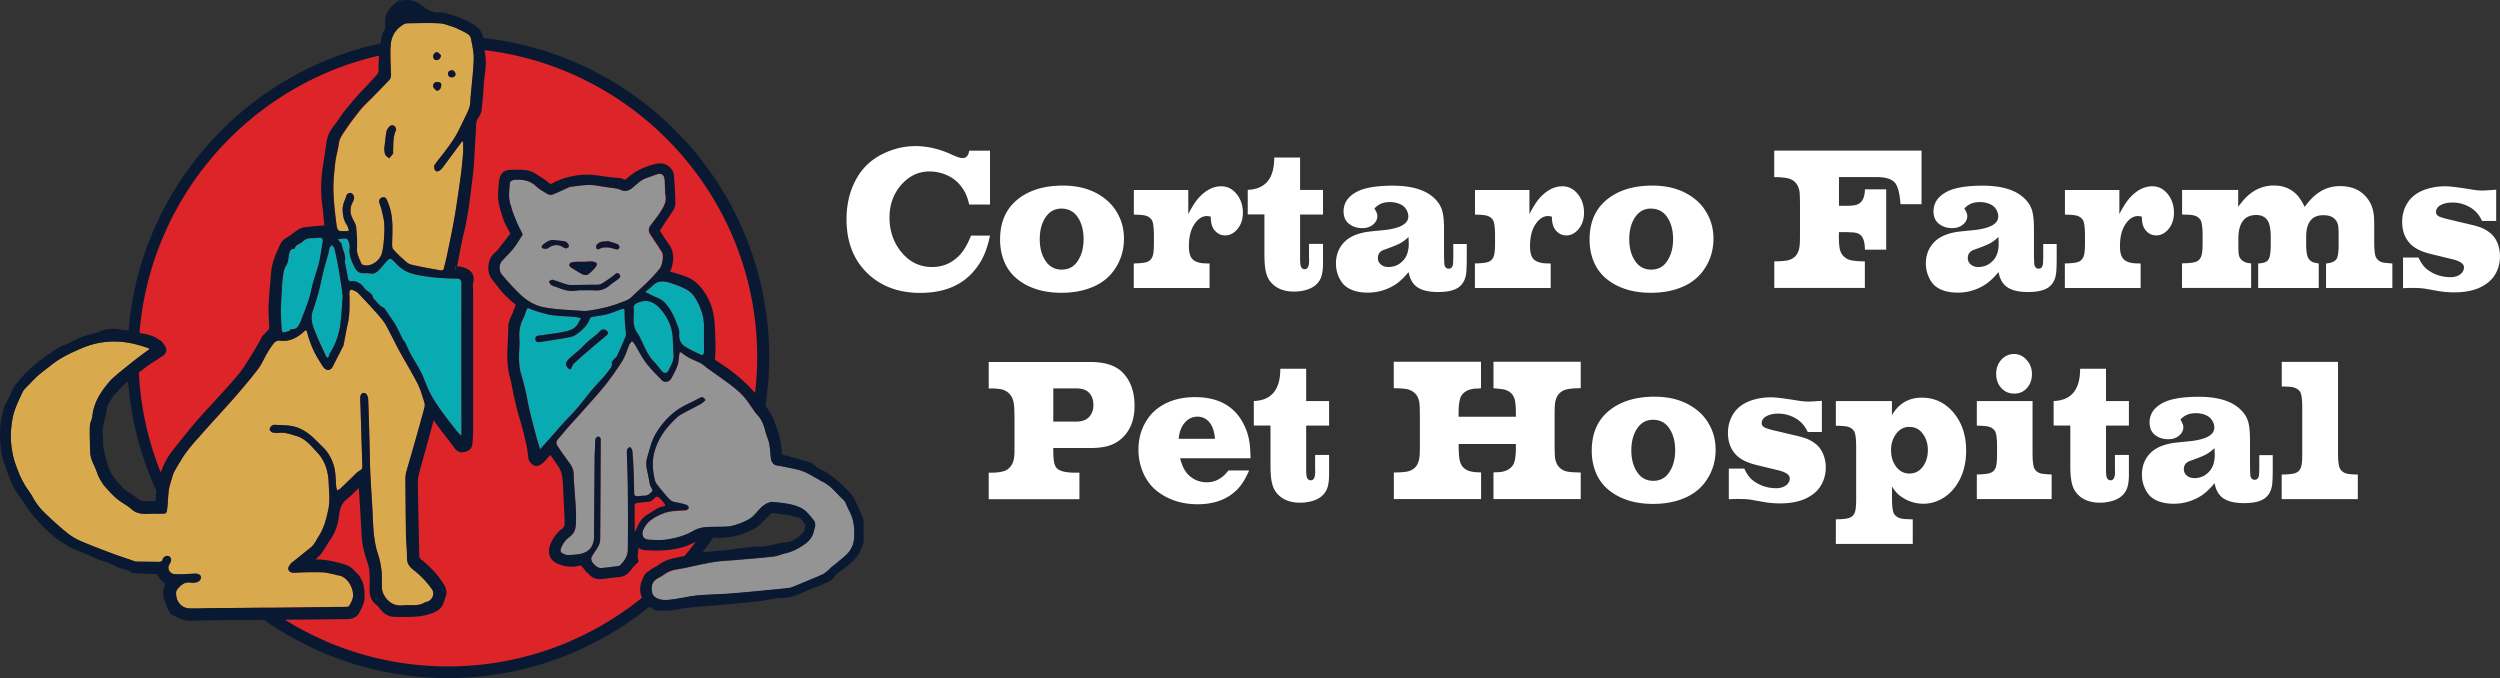
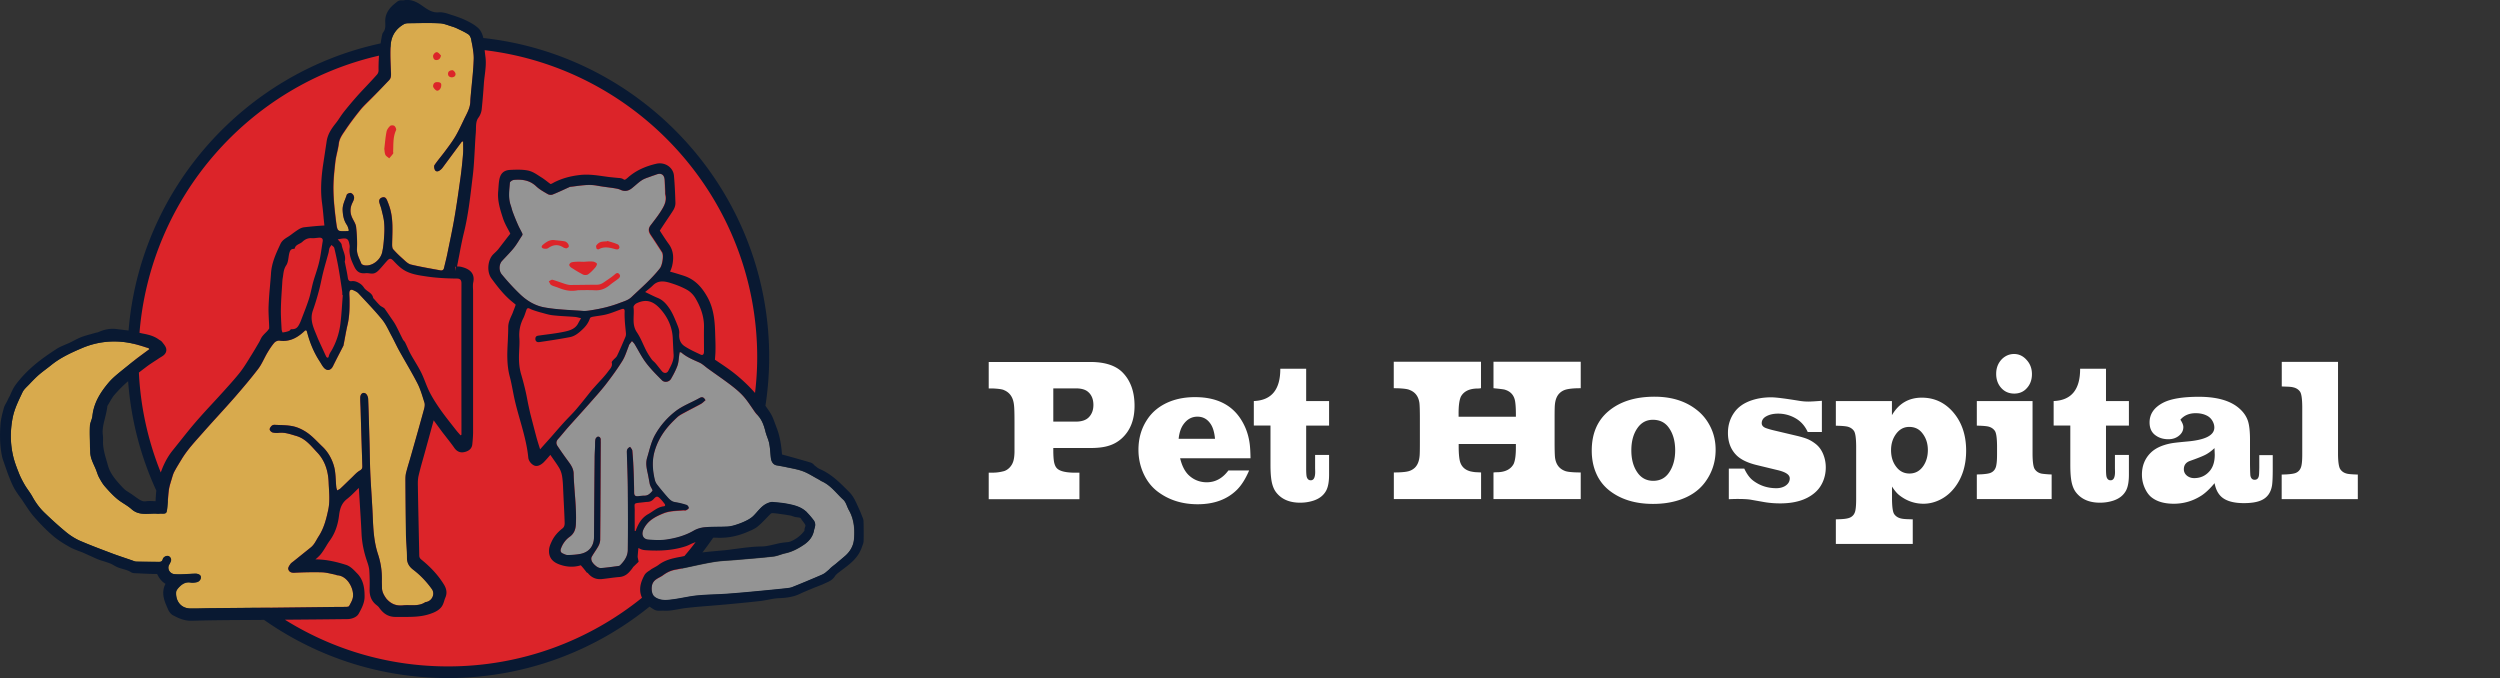
<svg xmlns="http://www.w3.org/2000/svg" id="Layer_1" x="0" y="0" version="1.1" viewBox="0 0 288 78.11" xml:space="preserve">
  <rect x="0" y="0" width="288" height="78.11" fill="#333333" stroke="none" />
  <style>.st0{fill:#fff}.st2{fill:#d8aa4d}.st3{fill:#08abb1}.st4{fill:#949494}.st5{fill:#091932}</style>
  <g>
    <g>
      <g>
-         <path d="M111.86 27.14h2.19c-.21 1.02-.5 1.88-.85 2.58s-.83 1.35-1.42 1.95c-1.4 1.38-3.32 2.07-5.78 2.07-2.38 0-4.33-.69-5.87-2.07-1.74-1.57-2.61-3.7-2.61-6.41 0-1.88.44-3.54 1.31-4.96.78-1.26 1.91-2.2 3.39-2.81 1.06-.44 2.14-.66 3.25-.66 1.35 0 2.73.32 4.15.97.59.27 1.01.41 1.26.41.44 0 .69-.28.77-.85h2.4v6.2h-2.4c-.14-.63-.33-1.13-.55-1.52-.46-.8-1.06-1.39-1.79-1.75a4.92 4.92 0 00-2.23-.54c-1.23 0-2.3.49-3.19 1.47-.94 1.04-1.42 2.32-1.42 3.83 0 1.54.45 2.87 1.36 3.98.94 1.15 2.12 1.73 3.55 1.73 1.28 0 2.36-.48 3.24-1.45.46-.51.88-1.24 1.24-2.17zM122.45 21.38c1.96 0 3.59.51 4.88 1.54.68.53 1.22 1.22 1.61 2.05.36.77.54 1.61.54 2.53 0 1.4-.41 2.65-1.23 3.75-.71.95-1.72 1.64-3.05 2.06-.88.28-1.86.42-2.93.42-2.05 0-3.73-.52-5.04-1.55a5.015 5.015 0 01-1.5-1.95c-.35-.79-.52-1.67-.52-2.65 0-1.95.65-3.47 1.95-4.55 1.32-1.1 3.08-1.65 5.29-1.65zm-.19 2.65c-.73 0-1.32.31-1.76.93-.48.67-.72 1.54-.72 2.59 0 1.05.24 1.91.72 2.58.44.62 1.05.93 1.8.93.78 0 1.38-.31 1.81-.93.48-.69.72-1.55.72-2.58 0-1.05-.24-1.92-.72-2.59-.44-.62-1.06-.93-1.85-.93zM136.89 21.88v2.79c.42-.83.83-1.47 1.22-1.9.8-.87 1.66-1.31 2.57-1.31.76 0 1.38.34 1.88 1.02.41.57.62 1.24.62 2.02 0 .73-.2 1.35-.59 1.84-.41.52-.9.78-1.45.78-.48 0-.88-.19-1.21-.58-.3-.34-.45-.86-.45-1.58-.19-.05-.34-.07-.44-.07-.54 0-1.03.31-1.45.94-.42.63-.63 1.47-.63 2.53 0 .64.11 1.11.33 1.4.23.3.64.49 1.21.56.2.02.48.03.84.03v2.83h-8.73v-2.83l.51-.02c.49-.03.84-.08 1.04-.16.38-.15.61-.46.69-.92.05-.25.08-.66.08-1.23v-.98c-.01-.89-.09-1.46-.25-1.71-.18-.26-.44-.43-.79-.51a5.08 5.08 0 00-.76-.08l-.51-.02v-2.83h6.27zM149.77 18.16v3.72h2.64v2.83h-2.64v4.85c0 .56.02.91.07 1.07.08.25.23.38.46.38.34 0 .51-.32.51-.97l-.01-.43v-1.52h1.61v2.27c0 .8-.11 1.41-.33 1.83-.29.54-.76.92-1.43 1.15-.51.17-1.03.25-1.58.25-1.21 0-2.13-.39-2.75-1.18-.29-.37-.48-.88-.57-1.54-.06-.42-.09-.97-.09-1.66V24.7h-1.92v-2.83c2.04-.08 3.06-1.32 3.05-3.72h2.98zM167.38 28.11h1.59v1.6c0 .93-.03 1.55-.08 1.88-.13.82-.53 1.39-1.19 1.7-.48.23-1.16.35-2.04.35-1.38 0-2.32-.32-2.83-.97-.28-.35-.46-.79-.56-1.33-.54.65-1.05 1.13-1.53 1.44-.97.62-2.03.93-3.17.93-1.14 0-2.02-.27-2.65-.81-.31-.28-.55-.65-.74-1.11s-.28-.94-.28-1.43c0-1 .33-1.84 1-2.51.53-.53 1.32-.9 2.37-1.1.25-.05.87-.12 1.85-.21 2.08-.18 3.12-.71 3.12-1.61 0-.25-.07-.5-.21-.75a1.53 1.53 0 00-.54-.56c-.38-.22-.84-.34-1.4-.34-.74 0-1.33.25-1.76.75.23.34.34.62.34.85 0 .41-.18.75-.55 1.03-.33.25-.72.37-1.17.37-.58 0-1.07-.15-1.47-.44-.47-.33-.7-.83-.7-1.49 0-1 .54-1.76 1.63-2.31.88-.43 2.23-.65 4.05-.65 2.02 0 3.54.42 4.55 1.25.56.46.93.98 1.12 1.59.14.46.22 1.16.22 2.09v2.84c.01.79.03 1.24.05 1.34.07.3.23.45.48.45.29 0 .45-.17.5-.5.02-.12.03-.41.04-.88v-1.46zm-5.12-.81c-.33.32-.66.56-.99.74-.31.17-.93.42-1.84.74-.47.17-.7.49-.7.96 0 .32.14.58.41.78.23.16.48.24.78.24.75 0 1.36-.29 1.83-.87.36-.45.54-1.06.54-1.83l-.03-.76zM176.19 21.88v2.79c.42-.83.83-1.47 1.22-1.9.8-.87 1.66-1.31 2.57-1.31.76 0 1.38.34 1.88 1.02.41.57.62 1.24.62 2.02 0 .73-.2 1.35-.59 1.84-.41.52-.9.78-1.45.78-.48 0-.88-.19-1.21-.58-.3-.34-.45-.86-.45-1.58-.19-.05-.34-.07-.44-.07-.54 0-1.03.31-1.45.94-.42.63-.63 1.47-.63 2.53 0 .64.11 1.11.33 1.4.23.3.64.49 1.21.56.2.02.48.03.84.03v2.83h-8.73v-2.83l.51-.02c.49-.03.84-.08 1.04-.16.38-.15.61-.46.69-.92.05-.25.08-.66.08-1.23v-.98c-.01-.89-.09-1.46-.25-1.71-.18-.26-.44-.43-.79-.51a5.08 5.08 0 00-.76-.08l-.51-.02v-2.83h6.27zM190.36 21.38c1.96 0 3.59.51 4.88 1.54.68.53 1.22 1.22 1.61 2.05.36.77.54 1.61.54 2.53 0 1.4-.41 2.65-1.23 3.75-.71.95-1.72 1.64-3.05 2.06-.88.28-1.86.42-2.93.42-2.05 0-3.73-.52-5.04-1.55a5.015 5.015 0 01-1.5-1.95c-.35-.79-.52-1.67-.52-2.65 0-1.95.65-3.47 1.95-4.55 1.32-1.1 3.08-1.65 5.29-1.65zm-.19 2.65c-.73 0-1.32.31-1.76.93-.48.67-.72 1.54-.72 2.59 0 1.05.24 1.91.72 2.58.44.62 1.05.93 1.8.93.78 0 1.38-.31 1.81-.93.48-.69.72-1.55.72-2.58 0-1.05-.24-1.92-.72-2.59-.44-.62-1.06-.93-1.85-.93zM221.36 17.36v6.16h-2.42c-.08-1.1-.26-1.87-.53-2.31-.33-.53-1.04-.8-2.13-.81h-4.43v3.31h.75c.55 0 .95-.03 1.2-.1.68-.18 1.02-.78 1.04-1.8h2.45v6.95h-2.45c-.01-.84-.18-1.41-.52-1.7-.21-.17-.51-.27-.91-.29l-.78-.03h-.79v.58c0 .63.04 1.12.13 1.47.08.3.23.56.46.77.23.21.48.35.76.41.31.07.7.11 1.15.13l.49.01v3.06H204.4v-3.06l.46-.01c.53-.02.93-.06 1.21-.14.28-.08.52-.22.72-.41.31-.3.49-.76.54-1.37.02-.19.03-.7.03-1.53v-2.77c0-.9-.02-1.48-.05-1.75-.1-.78-.48-1.29-1.14-1.53-.23-.09-.67-.15-1.32-.19l-.46-.01v-3.05h16.97zM235.34 28.11h1.59v1.6c0 .93-.03 1.55-.08 1.88-.13.82-.53 1.39-1.19 1.7-.48.23-1.16.35-2.04.35-1.38 0-2.32-.32-2.83-.97-.28-.35-.46-.79-.56-1.33-.54.65-1.05 1.13-1.53 1.44-.97.62-2.03.93-3.17.93-1.14 0-2.02-.27-2.65-.81-.31-.28-.55-.65-.74-1.11s-.28-.94-.28-1.43c0-1 .33-1.84 1-2.51.53-.53 1.32-.9 2.37-1.1.25-.05.87-.12 1.85-.21 2.08-.18 3.12-.71 3.12-1.61 0-.25-.07-.5-.21-.75s-.32-.43-.54-.56c-.38-.22-.84-.34-1.4-.34-.74 0-1.33.25-1.76.75.23.34.34.62.34.85 0 .41-.18.75-.55 1.03-.33.25-.72.37-1.17.37-.58 0-1.07-.15-1.47-.44-.47-.33-.7-.83-.7-1.49 0-1 .54-1.76 1.63-2.31.88-.43 2.23-.65 4.05-.65 2.02 0 3.54.42 4.55 1.25.56.46.93.98 1.12 1.59.14.46.22 1.16.22 2.09v2.84c.01.79.03 1.24.05 1.34.07.3.23.45.48.45.29 0 .45-.17.5-.5.02-.12.03-.41.04-.88v-1.46zm-5.12-.81c-.33.32-.66.56-.99.74-.31.17-.93.42-1.84.74-.47.17-.7.49-.7.96 0 .32.14.58.41.78.23.16.48.24.78.24.75 0 1.36-.29 1.83-.87.36-.45.54-1.06.54-1.83l-.03-.76zM244.15 21.88v2.79c.42-.83.83-1.47 1.22-1.9.8-.87 1.66-1.31 2.57-1.31.76 0 1.38.34 1.88 1.02.41.57.62 1.24.62 2.02 0 .73-.2 1.35-.59 1.84-.41.52-.9.78-1.45.78-.48 0-.88-.19-1.21-.58-.3-.34-.45-.86-.45-1.58-.19-.05-.34-.07-.44-.07-.54 0-1.03.31-1.45.94-.42.63-.63 1.47-.63 2.53 0 .64.11 1.11.33 1.4.23.3.64.49 1.21.56.2.02.48.03.84.03v2.83h-8.73v-2.83l.51-.02c.49-.03.84-.08 1.04-.16.38-.15.61-.46.69-.92.05-.25.08-.66.08-1.23v-.98c-.01-.89-.09-1.46-.25-1.71-.18-.26-.44-.43-.79-.51a5.08 5.08 0 00-.76-.08l-.51-.02v-2.83h6.27zM257.84 21.88v1.95c.46-.63.88-1.11 1.27-1.42.84-.7 1.8-1.04 2.85-1.04 1.08 0 1.96.36 2.65 1.08.3.32.6.78.89 1.39.46-.63.89-1.11 1.3-1.42.81-.66 1.74-.98 2.78-.98 1.37 0 2.42.47 3.14 1.42.32.41.54.88.66 1.42.09.37.13.94.13 1.7v2.05c.01.89.09 1.46.25 1.7.18.26.44.44.79.52.08.02.33.04.76.08l.29.02v2.83h-7.64v-2.83c.61-.05 1.01-.22 1.21-.52.16-.27.24-.81.24-1.62V27.1c0-.63-.03-1.06-.1-1.29-.22-.68-.77-1.02-1.65-1.02-1.33 0-1.99.83-1.99 2.5v.82c0 .76.08 1.31.24 1.62.14.24.34.41.61.5.11.04.31.08.6.12v2.83h-6.98v-2.83c.54-.02.9-.14 1.1-.34.23-.23.34-.8.35-1.71v-.93c0-.9-.11-1.53-.32-1.89-.27-.47-.72-.71-1.34-.71-1.38 0-2.07.92-2.07 2.76v.88c0 .56.03.93.1 1.11.18.5.64.78 1.37.82v2.83h-7.96v-2.83l.56-.02c.48-.03.82-.08 1.04-.16.38-.15.61-.46.69-.92.05-.25.08-.66.08-1.23v-.98c-.01-.89-.09-1.46-.25-1.71-.18-.26-.44-.43-.79-.51-.15-.04-.4-.07-.76-.08l-.56-.02v-2.83h6.46zM287.56 21.85v3.6h-1.63c-.32-.71-.8-1.25-1.45-1.61a3.98 3.98 0 00-1.96-.51c-.53 0-.98.1-1.35.3-.36.19-.54.46-.54.8 0 .25.16.44.47.56.27.1.65.21 1.14.32l2.28.54c.64.15 1.12.29 1.46.44.33.15.65.35.95.6.34.29.6.66.79 1.13.18.47.28.98.28 1.52 0 .6-.12 1.17-.36 1.7s-.58.96-1.01 1.3c-.94.76-2.23 1.14-3.88 1.14-.71 0-1.4-.06-2.06-.19l-1.25-.22c-.35-.07-.9-.1-1.65-.1-.25 0-.57.01-.96.03v-3.53h1.78c.3.64.64 1.1 1.03 1.39.77.58 1.66.87 2.66.87.38 0 .71-.08.99-.24.38-.23.56-.53.56-.89 0-.22-.12-.4-.36-.56-.24-.16-.62-.3-1.15-.42l-2.31-.56c-1.02-.25-1.78-.61-2.28-1.09-.68-.66-1.02-1.53-1.02-2.61 0-.9.25-1.69.74-2.37.44-.62 1.1-1.08 1.98-1.38.69-.23 1.44-.35 2.26-.35.54 0 1.63.14 3.28.41.31.05.65.08 1 .08.31-.01.82-.04 1.57-.1z" class="st0" />
-       </g>
+         </g>
      <g>
        <path d="M121.34 51.6v.27c0 .56.03 1 .08 1.31.06.31.15.54.28.7.27.35.9.54 1.9.57h.75v3.06H113.9v-3.06h.46c.41 0 .79-.05 1.15-.14.28-.05.53-.19.76-.41.22-.22.37-.47.46-.76.09-.29.13-.64.14-1.04V48.58c0-1-.02-1.64-.06-1.93-.09-.86-.47-1.42-1.13-1.7-.18-.1-.62-.17-1.32-.2h-.46V41.7h11.7c1.74 0 3.01.43 3.8 1.29.87.93 1.3 2.19 1.3 3.76 0 1.61-.49 2.85-1.46 3.74-.47.43-1.02.73-1.65.9-.53.15-1.19.22-1.98.22h-4.27zm0-3.03h2.59c.68 0 1.18-.17 1.5-.5.35-.36.53-.83.53-1.42 0-.66-.21-1.17-.63-1.52-.31-.26-.78-.39-1.4-.39h-2.59v3.83zM141.51 54.2h2.39c-.41.95-.87 1.69-1.4 2.22-1.12 1.11-2.63 1.67-4.53 1.67-1.81 0-3.36-.5-4.65-1.49-.71-.55-1.26-1.28-1.65-2.19-.34-.8-.52-1.67-.52-2.59 0-1.29.32-2.43.97-3.43.61-.96 1.5-1.67 2.65-2.13.86-.34 1.82-.51 2.9-.51 2.57 0 4.39.95 5.46 2.85.46.8.74 1.69.85 2.65.04.36.07.87.08 1.54h-8.11c.2.84.52 1.48.96 1.92.58.56 1.29.85 2.13.85.98-.01 1.8-.46 2.47-1.36zm-1.54-3.65c-.07-.73-.23-1.28-.48-1.67-.38-.59-.89-.88-1.55-.88-.65 0-1.19.3-1.61.89-.3.42-.48.98-.55 1.66h4.19zM150.47 42.48v3.72h2.64v2.83h-2.64v4.85c0 .56.02.91.07 1.07.08.25.23.38.46.38.34 0 .51-.32.51-.97l-.01-.43v-1.52h1.61v2.27c0 .8-.11 1.41-.33 1.83-.29.54-.76.92-1.43 1.15-.51.17-1.03.25-1.58.25-1.21 0-2.13-.39-2.75-1.18-.29-.37-.48-.88-.57-1.54-.06-.42-.09-.97-.09-1.66v-4.51h-1.92V46.2c2.04-.08 3.06-1.32 3.05-3.72h2.98zM168.04 51.16v.27c0 .76.05 1.32.14 1.69.16.62.57 1.01 1.21 1.18.22.05.45.09.7.1.24.01.39.02.45.02l.08.01v3.06h-10.05v-3.06l.5-.01c.53-.02.93-.06 1.21-.14s.52-.22.72-.41c.31-.31.49-.76.54-1.37.02-.19.03-.7.03-1.53V48.2c0-.9-.02-1.48-.05-1.75-.1-.77-.48-1.28-1.14-1.53-.21-.1-.65-.16-1.32-.19l-.5-.01v-3.05h10.05v3.05l-.08.01c-.06.02-.21.03-.45.03-.88.04-1.47.35-1.79.94-.18.4-.27 1.08-.26 2.04v.27h6.6v-.27c0-.76-.04-1.33-.13-1.7-.16-.61-.57-1-1.22-1.17-.28-.05-.67-.09-1.15-.14l-.08-.01v-3.05h10.05v3.05l-.5.01c-.52.02-.92.07-1.21.15-.28.08-.53.22-.73.42-.31.3-.49.75-.54 1.36-.02.19-.03.71-.03 1.54v2.77c0 .9.02 1.47.05 1.74.1.78.48 1.29 1.14 1.54.21.09.65.15 1.32.17l.5.01v3.06h-10.05v-3.06l.08-.01c.07-.01.22-.02.45-.02.87-.04 1.47-.36 1.79-.95.18-.39.27-1.07.26-2.03v-.27h-6.59zM190.61 45.7c1.96 0 3.59.51 4.88 1.54.68.53 1.22 1.22 1.61 2.05.36.77.54 1.61.54 2.53 0 1.4-.41 2.65-1.23 3.75-.71.95-1.72 1.64-3.05 2.06-.88.28-1.86.42-2.93.42-2.05 0-3.73-.52-5.04-1.55a5.015 5.015 0 01-1.5-1.95c-.35-.79-.52-1.67-.52-2.65 0-1.95.65-3.47 1.95-4.55 1.32-1.1 3.08-1.65 5.29-1.65zm-.2 2.66c-.73 0-1.32.31-1.76.93-.48.67-.72 1.54-.72 2.59 0 1.05.24 1.91.72 2.58.44.62 1.05.93 1.8.93.78 0 1.38-.31 1.81-.93.48-.69.72-1.55.72-2.58 0-1.05-.24-1.92-.72-2.59-.43-.62-1.05-.93-1.85-.93zM209.88 46.17v3.6h-1.63c-.32-.71-.8-1.25-1.45-1.61a3.98 3.98 0 00-1.96-.51c-.53 0-.98.1-1.35.3-.36.19-.54.46-.54.8 0 .25.16.44.47.56.27.1.65.21 1.14.32l2.28.54c.64.15 1.12.29 1.46.44.33.15.65.35.95.6.34.29.6.66.79 1.13.19.47.29.97.29 1.51 0 .6-.12 1.17-.36 1.7s-.58.96-1.01 1.3c-.94.76-2.23 1.14-3.88 1.14-.71 0-1.4-.06-2.06-.19l-1.25-.22c-.35-.07-.9-.1-1.65-.1-.25 0-.57.01-.96.03v-3.53h1.78c.3.64.64 1.1 1.03 1.39.77.58 1.66.87 2.66.87.38 0 .71-.08.99-.24.38-.23.56-.53.56-.89 0-.22-.12-.4-.36-.56-.24-.16-.62-.3-1.15-.42l-2.31-.56c-1.02-.25-1.78-.61-2.28-1.09-.68-.66-1.02-1.53-1.02-2.61 0-.9.25-1.69.74-2.37.44-.62 1.1-1.08 1.98-1.38.69-.23 1.44-.35 2.26-.35.54 0 1.63.14 3.28.41.31.05.65.08 1 .08.3 0 .82-.03 1.56-.09zM217.95 46.2v1.63c.78-1.34 1.93-2.02 3.44-2.02 1.41 0 2.58.53 3.53 1.58 1.05 1.17 1.58 2.68 1.58 4.52 0 1.68-.43 3.09-1.3 4.23-.45.59-.99 1.06-1.63 1.39-.64.33-1.3.5-1.98.5-1.03 0-1.96-.33-2.79-.98-.28-.22-.56-.56-.84-1v1.46c.01.9.09 1.47.25 1.71.18.26.44.43.79.51.16.04.41.07.76.08l.59.02v2.83h-8.86v-2.83l.54-.02c.48-.02.83-.08 1.03-.16.39-.15.62-.46.69-.9.05-.26.08-.68.08-1.24v-6.15c-.01-.9-.09-1.47-.25-1.71-.18-.26-.44-.43-.79-.51-.15-.03-.4-.06-.76-.08l-.54-.02V46.2h6.46zm1.99 2.98c-.67 0-1.2.32-1.61.95-.32.49-.48 1.07-.48 1.73 0 .79.21 1.44.64 1.97.38.48.88.72 1.48.72.7 0 1.25-.32 1.65-.95.31-.49.47-1.08.47-1.75 0-.76-.21-1.41-.64-1.95-.37-.48-.87-.72-1.51-.72zM234.15 46.2v6.14c.01.89.09 1.46.25 1.7.18.27.43.44.78.52.1.02.35.05.76.08l.41.02v2.83h-8.62v-2.83l.53-.02c.48-.03.83-.08 1.03-.16.39-.15.62-.46.69-.92.05-.25.08-.66.08-1.23v-.98c-.01-.9-.09-1.47-.25-1.71-.18-.26-.44-.43-.79-.51-.14-.03-.4-.06-.76-.08l-.53-.02V46.2h6.42zm-2.13-5.42c.56 0 1.05.23 1.46.7.4.44.6.98.6 1.62 0 .67-.21 1.23-.64 1.67-.36.38-.83.57-1.4.57-.6 0-1.1-.21-1.49-.64s-.59-.97-.59-1.64c0-.7.24-1.29.72-1.75.39-.35.83-.53 1.34-.53zM242.61 42.48v3.72h2.64v2.83h-2.64v4.85c0 .56.02.91.07 1.07.08.25.23.38.46.38.34 0 .51-.32.51-.97l-.01-.43v-1.52h1.61v2.27c0 .8-.11 1.41-.33 1.83-.29.54-.76.92-1.43 1.15-.51.17-1.03.25-1.58.25-1.21 0-2.13-.39-2.75-1.18-.29-.37-.48-.88-.57-1.54-.06-.42-.09-.97-.09-1.66v-4.51h-1.92V46.2c2.04-.08 3.06-1.32 3.05-3.72h2.98zM260.23 52.43h1.59v1.6c0 .93-.03 1.55-.08 1.88-.13.82-.53 1.39-1.19 1.7-.48.23-1.16.35-2.04.35-1.38 0-2.32-.32-2.83-.97-.28-.35-.46-.79-.56-1.33-.54.65-1.05 1.13-1.53 1.44-.97.62-2.03.93-3.17.93-1.14 0-2.02-.27-2.65-.81-.31-.28-.55-.65-.74-1.11s-.28-.94-.28-1.43c0-1 .33-1.84 1-2.51.53-.53 1.32-.9 2.37-1.1.25-.05.87-.12 1.85-.21 2.08-.18 3.12-.71 3.12-1.61 0-.25-.07-.5-.21-.75a1.53 1.53 0 00-.54-.56c-.38-.22-.84-.34-1.4-.34-.74 0-1.33.25-1.76.75.23.34.34.62.34.85 0 .41-.18.75-.55 1.03-.33.25-.72.37-1.17.37-.58 0-1.07-.15-1.47-.44-.47-.33-.7-.83-.7-1.49 0-1 .54-1.76 1.63-2.31.88-.43 2.23-.65 4.05-.65 2.02 0 3.54.42 4.55 1.25.56.46.93.98 1.12 1.59.14.46.22 1.16.22 2.09v2.84c.01.79.03 1.24.05 1.34.07.3.23.45.48.45.29 0 .45-.17.5-.5.02-.12.03-.41.04-.88v-1.46zm-5.12-.81c-.33.32-.66.56-.99.74-.31.17-.93.42-1.84.74-.47.17-.7.49-.7.96 0 .32.14.58.41.78.23.16.48.24.78.24.75 0 1.36-.29 1.83-.87.36-.45.54-1.06.54-1.83l-.03-.76zM269.34 41.69v10.66c.01.9.1 1.46.26 1.7.18.27.44.44.79.52.11.03.37.06.76.08l.47.02v2.83h-8.77v-2.83l.56-.02c.48-.03.83-.08 1.04-.16.38-.15.61-.46.69-.92.05-.25.08-.66.08-1.23v-5.5c-.01-.9-.09-1.47-.25-1.71-.18-.26-.44-.43-.79-.51-.15-.04-.4-.07-.76-.08l-.56-.02v-2.83h6.48z" class="st0" />
      </g>
    </g>
    <g>
      <circle cx="51.62" cy="41.14" r="36.3" fill="#dc2429" />
      <path d="M17.21 40.23c-.52.39-1.03.75-1.52 1.13-.71.56-1.41 1.12-2.1 1.7-.36.3-.72.62-1.03.98-.96 1.13-1.74 2.35-1.9 3.88-.04.39-.27.77-.29 1.16-.04.75 0 1.51.01 2.26 0 .24.03.48.03.72 0 .77.41 1.41.68 2.1.11.29.2.6.35.87.2.37.42.75.7 1.06.44.5.89.99 1.4 1.41.51.42 1.13.71 1.62 1.15.91.82 1.98.45 2.99.53.15.01.3-.02.45-.02.55.02.6-.01.67-.56.08-.72.1-1.46.2-2.18.06-.45.22-.89.35-1.34.08-.27.16-.55.3-.8.25-.47.54-.93.82-1.39.69-1.14 1.61-2.1 2.48-3.09 1.2-1.36 2.44-2.68 3.64-4.05.92-1.06 1.83-2.13 2.68-3.24.44-.57.71-1.27 1.08-1.89.24-.4.49-.79.79-1.14.13-.15.4-.27.59-.25 1.16.17 2.06-.32 2.86-1.07.17-.16.27-.17.33.09.31 1.21.78 2.35 1.47 3.4.16.25.3.53.5.74.37.38.79.25 1.02-.23.37-.76.77-1.51 1.15-2.26.02-.03.04-.07.05-.1.16-.81.29-1.63.48-2.44.22-.96.23-1.92.22-2.89 0-.25-.03-.5-.02-.76.01-.26.15-.42.42-.3.23.1.47.21.63.38.92.99 1.87 1.97 2.72 3.01.45.55.74 1.23 1.08 1.86.32.59.6 1.21.93 1.8.68 1.23 1.42 2.44 2.06 3.69.36.7.57 1.47.81 2.22.06.2.03.45-.02.66-.49 1.8-1 3.59-1.51 5.38-.19.68-.41 1.35-.58 2.03-.07.26-.08.55-.08.83.01 2.08.03 4.16.06 6.25.02.92.12 1.84.12 2.76 0 .6.27 1 .71 1.34.83.63 1.54 1.38 2.15 2.23.4.55.04 1.36-.64 1.49-.04.01-.08 0-.11.02-.8.54-1.71.27-2.57.37-.79.08-1.38-.16-1.91-.76-.33-.43-.53-.8-.53-1.3 0-.29-.02-.58-.01-.87.02-1.02-.13-2-.45-2.97-.46-1.39-.54-2.83-.6-4.28-.07-1.66-.2-3.32-.28-4.98-.05-1.16-.06-2.32-.09-3.48-.05-1.71-.09-3.43-.16-5.14-.01-.22-.13-.52-.3-.62-.32-.19-.61.06-.61.49-.01.44.03.88.04 1.32.06 2.18.13 4.36.2 6.54.01.26-.05.4-.31.54-.36.21-.64.55-.95.84-.43.41-.85.83-1.28 1.23-.1.09-.24.14-.36.21-.03-.13-.09-.25-.1-.38-.09-.82-.05-1.68-.28-2.46-.24-.82-.68-1.61-1.33-2.22-.54-.51-1.04-1.08-1.64-1.52-.48-.35-1.06-.65-1.64-.79-.71-.17-1.47-.15-2.21-.19a.483.483 0 00-.35.12c-.11.11-.24.29-.22.42.02.13.19.3.33.34.24.06.5.07.75.04.7-.07 1.32.17 1.98.36 1.08.31 1.71 1.16 2.41 1.9.9.94 1.27 2.16 1.32 3.46.04 1.05.18 2.11-.05 3.17-.23 1.06-.49 2.09-1.09 3.02-.29.44-.48.94-.9 1.28l-1.99 1.6c-.14.11-.3.21-.39.35-.12.17-.27.4-.23.56.07.28.29.43.65.42 1.07-.05 2.14-.08 3.21-.05.51.01 1.01.16 1.52.26.09.02.17.07.25.08 1.2.06 1.96 1.58 1.82 2.51-.05.36-.26.7-.44 1.03-.04.08-.22.1-.34.1-.38.01-.76.01-1.14.01l-7.57.09c-2.35.02-4.69.04-7.04.07-.72.01-1.44.04-2.16.03-1.13 0-1.74-.88-1.67-1.89.01-.17.14-.34.26-.48.37-.41.79-.72 1.4-.62.23.04.48.01.71-.04.39-.08.62-.54.4-.79-.11-.12-.34-.19-.51-.19-.81.01-1.63.12-2.43.06-.57-.04-.94-.68-.58-1.18.04-.05.05-.12.08-.17.16-.27.11-.53-.13-.7-.21-.16-.66.03-.74.33-.07.27-.23.3-.44.3-.87-.01-1.74-.01-2.61-.03-.19-.01-.38-.11-.57-.17-.75-.26-1.5-.5-2.24-.78-1.27-.48-2.53-.95-3.77-1.49-.56-.27-1.08-.61-1.54-.99-.86-.71-1.68-1.46-2.48-2.23-.55-.53-1-1.15-1.37-1.82-.25-.46-.59-.87-.86-1.32-.26-.44-.5-.9-.69-1.37-.25-.63-.5-1.27-.66-1.93-.36-1.49-.37-2.98-.07-4.49.21-1.05.68-1.97 1.12-2.91.17-.37.53-.66.82-.97.34-.36.69-.72 1.06-1.05.48-.41 1.01-.78 1.5-1.18 1.02-.81 2.18-1.35 3.37-1.86 2.41-1.05 4.83-1.05 7.28-.2.17.06.33.1.5.16.04.01.06.05.1.12zM40.22 26.57c-.1.07-.11.08-.12.08-1.24.02-1.2.12-1.37-1.16-.15-1.19-.28-2.38-.3-3.57-.02-1.08.1-2.16.22-3.24.08-.71.31-1.4.4-2.11.07-.6.41-1.05.72-1.51.54-.81 1.13-1.59 1.74-2.35.39-.49.86-.91 1.3-1.36.67-.71 1.35-1.41 2.02-2.12.22-.23.23-.5.22-.8-.04-1.12-.13-2.25-.03-3.36.09-.98.62-1.79 1.52-2.29.16-.09.36-.11.55-.11 1.2-.01 2.4-.05 3.59.01.48.02.96.24 1.44.38.19.06.38.13.56.22.44.21.89.41 1.29.68.17.11.28.37.32.58.13.74.31 1.49.29 2.24-.04 1.32-.2 2.63-.32 3.95-.03.31-.06.63-.07.94-.01.8-.44 1.45-.76 2.14-.31.65-.61 1.3-.97 1.91-.36.6-.78 1.16-1.2 1.72-.39.53-.82 1.02-1.19 1.56-.09.13-.04.42.04.57.12.23.37.19.56.05.11-.08.22-.17.3-.28l2.22-3c.02-.03.07-.03.17-.07 0 .51.03.99-.01 1.46-.07.9-.17 1.81-.29 2.71-.22 1.57-.44 3.14-.71 4.7-.24 1.39-.54 2.76-.82 4.14-.11.53-.25 1.05-.37 1.58-.05.23-.2.32-.42.28-1.13-.21-2.28-.4-3.4-.67-.32-.08-.61-.37-.87-.61-.41-.36-.81-.74-1.17-1.15-.11-.13-.12-.37-.12-.56.02-1.48.17-2.98-.33-4.42-.08-.24-.17-.47-.27-.7-.11-.24-.27-.39-.57-.28-.28.1-.36.31-.3.57.06.27.18.52.24.79.12.5.26 1 .31 1.5.05.54.04 1.09 0 1.63-.04.6-.09 1.2-.22 1.79-.2.96-1.24 1.7-2.08 1.52-.12-.03-.3-.1-.33-.2-.22-.56-.54-1.07-.5-1.73.04-.83-.01-1.66-.1-2.49-.04-.35-.28-.69-.44-1.03-.27-.56-.27-1.13-.01-1.69.14-.3.33-.6.14-.93-.07-.12-.23-.26-.35-.26-.15 0-.39.11-.42.22-.18.59-.51 1.13-.47 1.8.03.61.14 1.16.48 1.66.14.23.18.47.26.67zm4.05-9.42c.04.23.03.48.13.69.08.16.29.27.44.4.15-.18.32-.36.45-.55.04-.06-.01-.17 0-.26.04-.82-.03-1.65.34-2.44.05-.12-.08-.39-.2-.49-.11-.08-.4-.08-.49.01-.18.17-.36.41-.41.65-.13.65-.18 1.32-.26 1.99zm6.56-7.31c.04-.35-.25-.38-.49-.38-.27 0-.43.17-.45.45-.01.18.3.53.47.54.24 0 .47-.29.47-.61zm-.03-3.45c-.11-.1-.24-.3-.42-.37-.2-.07-.51.24-.49.47.02.22.11.43.38.43.27-.01.46-.14.53-.53zm1.24 2.52c.28-.01.48-.17.43-.44-.03-.15-.23-.39-.36-.38-.21 0-.49.09-.5.4 0 .27.16.4.43.42z" class="st2" />
-       <path d="M38.91 27.57c.26-.04.51-.1.77-.1.49 0 .51.41.59.76.02.1.02.2.01.3-.1.81.2 1.5.55 2.22.3.61.69.79 1.31.72.29-.03.61.09.9.03.22-.04.44-.21.6-.38.33-.34.62-.71.94-1.06.31-.35.47-.32.78.02.46.49.93.96 1.57 1.24.69.31 1.42.41 2.15.52 1.19.18 2.37.24 3.57.25.31 0 .51.13.51.54-.01 5.38-.01 10.75 0 16.13v1.32c-.03.02-.06.05-.1.07-.19-.21-.38-.42-.56-.65-.59-.76-1.2-1.51-1.75-2.29-.45-.64-.88-1.3-1.24-2-.38-.74-.62-1.55-.99-2.3-.37-.74-.84-1.44-1.24-2.17-.23-.42-.4-.88-.62-1.31-.06-.11-.18-.2-.24-.31-.29-.56-.55-1.14-.85-1.69-.2-.37-.46-.7-.69-1.05-.19-.28-.38-.56-.58-.84-.03-.04-.09-.07-.13-.1-.13-.09-.29-.15-.4-.26-.26-.25-.49-.53-.73-.8-.02-.02-.05-.03-.05-.05-.09-.62-.75-.74-1.05-1.18-.11-.17-.26-.34-.42-.45-.3-.2-.62-.36-1.02-.31-.27.04-.39-.11-.43-.39-.08-.57-.21-1.13-.32-1.7-.01-.06-.05-.13-.03-.18.2-.7-.23-1.3-.33-1.94-.06-.2-.3-.37-.48-.61zM33.53 37.92c-.03.02-.12.16-.24.21-.23.09-.48.14-.72.17-.03 0-.12-.26-.12-.39-.04-.79-.1-1.59-.08-2.38.02-1.01.1-2.01.16-3.01.01-.16.02-.33.05-.49.09-.49.08-.99.4-1.46.25-.37.24-.9.35-1.37.07-.28.16-.54.53-.53.03 0 .09-.02.1-.04.1-.47.59-.5.88-.77.29-.28.65-.46 1.09-.42.29.02.58-.05.87-.06.3-.01.44.13.38.45-.13.78-.22 1.57-.4 2.34-.18.78-.47 1.54-.69 2.31-.18.66-.29 1.34-.5 1.99-.25.78-.56 1.54-.85 2.3-.09.25-.19.49-.33.72-.16.27-.38.47-.88.43zM39.5 34c-.09 1.11-.14 2.23-.28 3.34a8.307 8.307 0 01-.98 2.98c-.14.24-.3.45-.36.74-.05.23-.23.16-.31-.01-.28-.6-.55-1.2-.83-1.8-.04-.1-.09-.2-.13-.3-.4-1.02-.98-2-.57-3.17.26-.74.49-1.49.69-2.25.19-.69.31-1.39.48-2.08.19-.77.42-1.53.63-2.3.05-.18.05-.38.11-.55.05-.14.16-.25.24-.38.11.12.29.21.32.35.17.7.32 1.4.45 2.1.17.94.31 1.88.45 2.83.03.16.02.33.03.49.03.01.05.01.06.01z" class="st3" />
      <path d="M81.28 46.11c-.2-.35-.38-.42-.69-.25-.9.51-1.9.87-2.72 1.49-.94.72-1.74 1.61-2.35 2.67-.5.86-.68 1.79-.96 2.71-.24.78.02 1.49.15 2.23l.15.81c.02.08.06.17.09.25.08.18.27.46.22.53-.23.27-.48.55-.89.56-.25 0-.5.03-.75.06-.31.03-.47-.06-.47-.41-.01-.9-.03-1.79-.07-2.68-.03-.72-.07-1.43-.14-2.15-.01-.15-.16-.3-.25-.44-.33.15-.39.36-.38.62.04 1.37.1 2.75.11 4.12.02 2.38.03 4.77 0 7.15-.01.69-.39 1.25-.87 1.73-.05.05-.13.1-.2.1-.67.09-1.34.19-2.02.24-.17.01-.39-.09-.53-.2-.2-.15-.38-.33-.5-.54-.08-.14-.12-.39-.05-.53.24-.44.55-.84.79-1.28.12-.22.2-.5.2-.75.03-3.73.04-7.47.06-11.2 0-.09-.01-.18 0-.26.01-.23-.12-.39-.32-.38-.11.01-.27.18-.29.31-.05.26-.03.54-.04.81-.02.45-.05.9-.05 1.35-.03 3.03-.05 6.06-.07 9.08-.01 1.05-.56 1.76-1.58 1.96-.47.09-.96.12-1.45.13-.2 0-.41-.11-.6-.2-.25-.12-.26-.34-.17-.58.2-.54.53-.99.99-1.32.51-.37.69-.84.72-1.47.09-1.95-.21-3.87-.26-5.81-.01-.54-.28-.96-.59-1.38-.43-.58-.85-1.18-1.26-1.79-.19-.28-.18-.55.06-.82.44-.49.84-1 1.28-1.49.75-.84 1.51-1.67 2.25-2.51.66-.75 1.33-1.48 1.94-2.26.68-.88 1.34-1.78 1.93-2.73.33-.53.51-1.16.75-1.75.01-.03.01-.08.03-.11.11-.15.22-.29.33-.43.11.12.23.23.31.36.43.71.8 1.47 1.3 2.13.55.73 1.2 1.38 1.85 2.03.29.29.82.2 1.04-.17.28-.49.55-.99.74-1.52.14-.4.15-.85.21-1.28.01-.08.03-.17.05-.27.08.01.16.01.19.04.6.52 1.33.82 2.05 1.14.37.16.67.46 1 .7.9.65 1.81 1.27 2.69 1.94.53.41 1.06.85 1.49 1.35.49.57.88 1.22 1.32 1.84.09.12.2.22.3.33.47.53.67 1.17.84 1.84.11.45.33.87.42 1.32.11.54.13 1.1.19 1.65.06.52.3.82.67.89.35.06.69.12 1.03.19.67.15 1.36.25 2 .49.62.23 1.18.61 1.77.92.15.08.29.19.45.26 1.01.47 1.64 1.38 2.43 2.1.32.29.42.81.65 1.21.58 1.06.67 2.2.57 3.36-.07.77-.45 1.42-1.04 1.93-.75.64-1.49 1.29-2.25 1.91-.21.17-.47.27-.72.38-1.03.44-2.07.88-3.11 1.29-.25.1-.54.12-.81.15-.83.09-1.65.17-2.48.25-1.36.13-2.72.26-4.08.36-1.2.09-2.42.09-3.62.21-.89.09-1.77.31-2.66.43-.74.1-1.5.22-2.17-.26-.37-.27-.41-.83-.35-1.25.12-.78.8-.9 1.28-1.25.42-.31.87-.54 1.41-.64 1.48-.27 2.93-.64 4.41-.89.93-.16 1.88-.17 2.81-.26 1.36-.12 2.73-.22 4.09-.38.47-.05.91-.27 1.38-.37.82-.18 1.54-.57 2.22-1.04.55-.39.95-.9 1.08-1.59.04-.21.13-.41.14-.62 0-.17-.05-.37-.15-.51-.28-.37-.57-.74-.9-1.05-.58-.54-1.33-.73-2.08-.87-.59-.12-1.2-.17-1.8-.22-.18-.01-.38.06-.55.13-.74.3-1.14.99-1.69 1.51-.26.24-.58.42-.9.57-.38.18-.78.33-1.18.45-.3.09-.61.16-.92.17-.86.04-1.72.01-2.57.08-.42.04-.87.17-1.24.38-.99.58-2.08.88-3.19 1.04-.68.1-1.39.06-2.08 0-.62-.06-.8-.61-.53-1.19.48-1.01 1.36-1.45 2.31-1.84.73-.29 1.49-.27 2.25-.34.11-.01.24.03.34-.01.12-.06.31-.17.31-.26 0-.12-.13-.31-.25-.35-.43-.14-.87-.25-1.32-.32-.41-.06-.66-.33-.9-.6-.41-.47-.81-.95-1.19-1.44a1.48 1.48 0 01-.26-.57c-.25-1.09-.33-2.16-.01-3.27.27-.93.71-1.75 1.29-2.5.39-.51.85-.97 1.32-1.41.26-.24.6-.4.91-.57.6-.33 1.21-.63 1.81-.96.22-.14.38-.31.55-.45zM76.6 22.06c.01.13-.01.26.02.38.2.8-.2 1.43-.6 2.05-.34.52-.73 1.01-1.11 1.51-.27.36-.25.69.04 1.12.44.65.87 1.31 1.29 1.97.22.35.03 1.49-.24 1.84-.97 1.24-2.16 2.26-3.3 3.34-.33.32-.85.46-1.3.63-.51.2-1.04.36-1.57.5-.56.14-1.12.25-1.69.34-.34.06-.7.11-1.05.08-1.48-.11-2.98-.14-4.43-.41-1.05-.2-1.99-.76-2.8-1.55-.74-.71-1.42-1.46-2.07-2.25-.34-.41-.33-1.15.04-1.55.45-.49.93-.96 1.35-1.48.36-.45.64-.96.96-1.44.04-.06.06-.16.03-.21-.16-.35-.36-.68-.51-1.03-.21-.47-.4-.94-.58-1.42-.1-.25-.15-.52-.24-.78-.32-.87-.18-1.76-.11-2.64.01-.13.3-.32.47-.33.93-.08 1.81.03 2.55.73.39.37.88.64 1.35.91.15.09.41.11.57.04.63-.25 1.23-.54 1.85-.82.05-.02.09-.05.14-.06 1.05-.11 2.09-.34 3.15-.13.65.12 1.32.19 1.97.29.23.04.48.08.69.18.49.23.92.14 1.33-.19.38-.3.73-.65 1.13-.91.32-.21.71-.31 1.07-.45.2-.08.4-.13.6-.21.55-.21.91.01.96.6.01.46.02.91.04 1.35zm-9.99 11.37c.44 0 1.19-.03 1.93.01.67.04 1.22-.19 1.72-.61.32-.27.67-.48.99-.74.17-.14.26-.33.08-.52-.15-.17-.3-.13-.48.02-.27.24-.57.45-.87.65-.37.24-.7.56-1.19.56-1.02 0-2.04.03-3.06.03-.23 0-.47-.07-.69-.14-.47-.15-.92-.33-1.39-.46-.12-.03-.28.11-.43.17.09.15.14.35.27.43.21.13.47.18.7.27.68.26 1.36.54 2.42.33zm.63-3.27c0-.01 0-.01 0 0-.26-.01-.53-.02-.79-.01-.21.01-.43.02-.63.08-.1.03-.23.17-.24.28-.01.09.11.23.2.3.45.29.91.58 1.39.82.16.08.45.07.59-.03.31-.22.58-.51.83-.8.1-.12.22-.38.17-.44a.756.756 0 00-.5-.23c-.34-.03-.68.01-1.02.03zm-2.01-1.54c.09-.05.24-.09.28-.18.04-.08 0-.25-.06-.33-.09-.13-.23-.27-.37-.3-.4-.08-.81-.1-1.21-.15-.54-.07-.94.22-1.32.53-.23.19-.19.39.1.45.16.03.38.03.5-.06.6-.42 1.18-.46 1.79-.05.08.04.17.05.29.09zm4.73-.87c-.01.02-.02.04-.03.05-.25.02-.51.01-.75.09-.19.06-.36.22-.48.38-.06.08-.01.26.03.38.02.05.19.1.24.07.65-.37 1.29-.19 1.94-.01.23.06.4.01.45-.2.02-.11-.1-.32-.2-.36-.39-.17-.8-.28-1.2-.4z" class="st4" />
-       <path d="M62.23 51.76c-.15-.48-.3-.94-.43-1.42-.23-.86-.45-1.72-.67-2.57-.09-.35-.16-.71-.24-1.06-.12-.56-.21-1.12-.34-1.67-.15-.65-.32-1.3-.51-1.94-.24-.82-.27-1.65-.23-2.5.02-.55.07-1.11.03-1.66-.06-.82.09-1.57.46-2.29.15-.3.24-.64.36-.96.07-.2.2-.23.38-.13.18.09.36.16.55.22.21.07.43.14.65.2.48.12.96.29 1.45.34.85.1 1.71.12 2.56.19.24.02.47.1.7.15-.11.19-.23.38-.33.58-.32.63-.94.83-1.54.96-.97.21-1.96.31-2.94.45-.21.03-.41.04-.45.31-.04.28.12.5.45.45 1.17-.17 2.35-.35 3.51-.57.59-.11 1.04-.49 1.47-.9.4-.37.69-.78.86-1.29.03-.08.21-.14.33-.16.53-.1 1.07-.14 1.59-.28.58-.15 1.13-.39 1.7-.59.29-.1.38 0 .37.29-.02.36 0 .73.02 1.09.03.47.09.94.13 1.41.01.13-.01.28-.06.4-.31.73-.62 1.46-.96 2.17-.09.19-.29.32-.43.48-.08.09-.21.22-.19.3.11.44-.21.73-.41 1-.46.63-1.02 1.18-1.54 1.77-.13.15-.27.29-.39.44-.59.73-1.16 1.47-1.77 2.18-.45.53-.96 1.01-1.42 1.52-.5.55-.98 1.11-1.47 1.67-.41.48-.85.96-1.25 1.42zm3.53-9.2c.12-.25.17-.47.3-.61.29-.31.62-.58.93-.86l.87-.75c.17-.15.34-.3.51-.44.52-.44 1.05-.87 1.56-1.31.07-.07.15-.25.11-.31-.31-.45-.69-.44-1.03-.01-.08.1-.18.17-.28.25-.53.44-1.08.84-1.55 1.35-.48.52-1.07.93-1.58 1.42-.19.18-.43.48-.39.66.06.27.25.61.55.61zM74.32 33.65c.32-.27.62-.49.88-.75.66-.67 1.43-.49 2.17-.25.63.2 1.26.45 1.83.78.37.22.71.58.93.96.59 1.01.99 2.1.97 3.3-.02.93 0 1.86 0 2.8 0 .34-.14.49-.39.37-.63-.3-1.27-.58-1.85-.97-.5-.33-.67-.85-.61-1.49.03-.38-.15-.79-.3-1.16-.24-.57-.48-1.16-.82-1.67-.34-.51-.74-.99-1.35-1.24-.46-.19-.91-.42-1.46-.68z" class="st3" />
-       <path d="M77.51 39.15c.03.56.05 1.13.09 1.69.04.71-.31 1.29-.61 1.87-.16.3-.49.32-.72.06-.27-.31-.51-.65-.78-.96-.13-.15-.31-.27-.42-.43-.23-.32-.45-.66-.63-1.01-.36-.7-.63-1.45-1.07-2.1-.62-.92-.26-1.93-.38-2.89-.02-.14.19-.38.35-.45 1.03-.49 1.86-.33 2.74.65.89 1 1.41 2.2 1.43 3.57z" class="st3" />
-       <path d="M44.83 18.24c.15-.18.32-.36.45-.55.04-.06-.01-.17 0-.26.04-.82-.03-1.65.34-2.44.05-.12-.08-.39-.2-.49-.11-.08-.4-.08-.49.01-.18.17-.36.41-.41.65-.12.65-.17 1.32-.26 1.99.04.23.03.48.13.69.09.16.29.27.44.4zM50.36 10.44c.24.01.47-.28.47-.61.04-.35-.25-.38-.49-.38-.27 0-.43.17-.45.45-.01.18.3.54.47.54zM50.28 6.92c.26-.01.45-.14.53-.53-.11-.1-.24-.3-.42-.37-.2-.07-.51.24-.49.47.02.22.1.44.38.43zM52.04 8.91c.28-.01.48-.17.43-.44-.03-.15-.23-.39-.36-.38-.21 0-.49.09-.5.4 0 .27.16.4.43.42zM70.86 31.59c-.27.24-.57.45-.87.65-.37.24-.7.56-1.19.56-1.02 0-2.04.03-3.06.03-.23 0-.47-.07-.69-.14-.47-.15-.92-.33-1.39-.46-.12-.03-.28.11-.43.17.09.15.14.35.27.43.21.13.47.18.7.27.68.27 1.37.55 2.43.35.44 0 1.19-.03 1.93.01.68.04 1.22-.19 1.72-.61.32-.27.67-.48.99-.74.17-.14.26-.33.08-.52-.16-.19-.31-.15-.49 0zM65.78 30.81c.45.29.91.58 1.39.82.16.08.45.07.59-.03.31-.22.58-.51.83-.8.1-.12.22-.38.17-.44a.756.756 0 00-.5-.23c-.34-.02-.68.02-1.02.04v-.01c-.26 0-.53-.01-.79 0-.21.01-.43.02-.63.08-.1.03-.23.17-.24.28-.01.08.1.22.2.29zM64.95 28.52c.07.05.16.06.28.1.09-.05.24-.09.28-.18.04-.08 0-.25-.06-.33-.09-.13-.23-.27-.37-.3-.4-.08-.81-.1-1.21-.15-.54-.07-.94.22-1.32.53-.23.19-.19.39.1.45.16.03.38.03.5-.06.6-.43 1.19-.47 1.8-.06zM68.97 28.71c.65-.37 1.29-.19 1.94-.01.23.06.4.01.45-.2.02-.11-.1-.32-.2-.36-.39-.16-.8-.27-1.2-.39-.01.02-.02.04-.03.05-.25.02-.51.01-.75.09-.19.06-.36.22-.48.38-.06.08-.01.26.03.38.02.04.19.09.24.06zM69 38.28c-.08.1-.18.17-.28.25-.53.44-1.08.84-1.55 1.35-.48.52-1.07.93-1.58 1.42-.19.18-.43.48-.39.66.06.25.25.59.55.6.12-.25.17-.47.3-.61.29-.31.62-.58.93-.86l.87-.75c.17-.15.34-.3.51-.44.52-.44 1.05-.87 1.56-1.31.07-.07.15-.25.11-.31-.3-.44-.68-.43-1.03 0z" class="st5" />
      <path d="M99.48 60.15c0-.12-.01-.28-.07-.44l-.09-.22c-.14-.37-.29-.73-.46-1.09l-.11-.24c-.23-.51-.48-1.04-.94-1.5l-.17-.17c-.93-.93-1.89-1.9-3.21-2.46-.13-.06-.28-.16-.42-.28l-.17-.13c-.02-.01-.03-.03-.05-.05a.885.885 0 00-.42-.29c-1.07-.31-2.15-.62-3.23-.91-.03-.01-.04-.01-.05-.02-.09-1.02-.23-2.1-.64-3.12-.06-.15-.11-.3-.17-.45-.15-.42-.31-.86-.57-1.26-.18-.27-.36-.53-.53-.78.28-1.83.43-3.7.43-5.61 0-19.02-14.44-34.73-32.93-36.75-.07-.31-.22-.8-.58-1.14-.4-.37-.9-.64-1.37-.87-.45-.22-.95-.41-1.58-.61l-.25-.08c-.41-.14-.88-.3-1.37-.26-.63.05-1.1-.2-1.75-.66-.55-.39-1.31-.93-2.3-.72h-.1c-.16-.01-.4-.02-.62.15-.54.42-1.45 1.11-1.38 2.38.03.52 0 .85-.21 1.12-.12.15-.15.32-.17.43-.06.3-.11.59-.15.88-15.69 3.38-27.7 16.74-29.04 33.08-.2-.03-.41-.05-.61-.08l-.74-.09c-.71-.1-1.43.03-2.15.36a.68.68 0 01-.12.03c-.06.01-.11.02-.17.04-.15.04-.31.08-.46.13-.38.1-.78.21-1.16.35-.31.12-.6.27-.88.41-.15.08-.3.16-.45.23-.16.08-.33.15-.5.22-.35.15-.72.3-1.06.52-.81.53-1.75 1.16-2.6 1.89-.78.67-1.48 1.4-2.06 2.17-.32.42-.53.91-.73 1.37-.12.18-.2.38-.29.57-.04.07-.08.15-.12.22-.1.18-.22.39-.28.63l-.04.15c-.15.56-.3 1.15-.34 1.76-.1 1.35-.04 2.53.18 3.59.05.24.12.45.2.66l.17.49c.14.41.28.82.44 1.22.17.43.37.93.63 1.39.21.36.44.69.67 1 .09.12.18.24.26.37l.36.54c.29.44.59.89.95 1.3.75.86 1.45 1.57 2.15 2.17.62.54 1.33.97 2.01 1.35.34.19.7.32 1.04.45.18.07.36.13.53.21.23.1.46.21.69.31.29.13.58.27.87.39.26.11.52.19.79.27.41.13.8.25 1.13.46.35.22.72.33 1.08.43.32.09.62.18.86.34.18.12.37.13.47.13l.63.03c.59.03 1.21.06 1.81.06.15 0 .14.02.19.11.21.44.51.79.91 1.03-.09.16-.16.33-.2.51-.2.83.11 1.54.37 2.16l.08.18c.1.24.28.59.59.76.64.34 1.28.64 2.08.64h.1c1.72-.05 3.47-.07 5.16-.08l3.17-.02c6.01 4.22 13.31 6.7 21.19 6.7 8.79 0 16.86-3.09 23.22-8.23.16.12.33.23.5.33.2.12.43.15.63.15.08 0 .16 0 .24-.01.09 0 .17-.01.25 0 .6.04 1.17-.07 1.71-.17.24-.04.48-.09.73-.12.91-.11 1.85-.19 2.76-.26a208.446 208.446 0 005.92-.56c.32-.04.64-.1.96-.16.41-.08.8-.15 1.19-.17.74-.03 1.59-.1 2.41-.49.42-.2.84-.37 1.27-.55l.43-.18.39-.15c.25-.1.51-.19.75-.31.07-.04.15-.07.22-.1.32-.14.72-.32 1-.76.13-.2.37-.38.61-.56l.25-.19c.9-.67 1.83-1.37 2.24-2.6.02-.05.04-.09.05-.14.06-.15.14-.34.15-.57.01-.58.01-1.17 0-1.75l-.01-.41zM44.82 9.24c.22-.23.23-.5.22-.8-.03-.77-.07-1.54-.07-2.3 0-.35.01-.7.04-1.05.01-.11.03-.22.05-.33.16-.83.67-1.52 1.47-1.97.16-.09.36-.11.55-.11 1.2-.01 2.4-.05 3.59.01.48.02.96.24 1.44.38.19.06.38.13.56.22.44.21.89.41 1.29.68.09.06.17.17.22.29.05.1.08.2.1.29.06.36.14.72.19 1.08.06.39.11.78.1 1.16-.04 1.32-.2 2.63-.32 3.95-.03.31-.06.63-.07.94-.01.8-.44 1.45-.76 2.14-.31.65-.61 1.3-.97 1.91-.36.6-.78 1.16-1.2 1.72-.39.53-.82 1.02-1.19 1.56-.09.13-.04.42.04.57.12.23.37.19.56.05.11-.08.22-.17.3-.28l2.22-3c.02-.03.07-.03.17-.07 0 .51.03.99-.01 1.46-.07.9-.17 1.81-.29 2.71-.22 1.57-.44 3.14-.71 4.7-.24 1.39-.54 2.76-.82 4.14-.11.53-.25 1.05-.37 1.58-.05.23-.2.32-.42.28-1.13-.21-2.28-.4-3.4-.67-.32-.08-.61-.37-.87-.61-.41-.36-.81-.74-1.17-1.15-.11-.13-.12-.37-.12-.56.02-1.48.17-2.98-.33-4.42-.08-.24-.17-.47-.27-.7-.11-.24-.27-.39-.57-.28-.28.1-.36.31-.3.57.06.27.18.52.24.79.12.5.26 1 .31 1.5.05.54.04 1.09 0 1.63-.04.6-.09 1.2-.22 1.79-.2.96-1.24 1.7-2.08 1.52-.12-.03-.3-.1-.33-.2-.22-.56-.54-1.07-.5-1.73.04-.83-.01-1.66-.1-2.49-.04-.35-.28-.69-.44-1.03-.27-.56-.27-1.13-.01-1.69.14-.3.33-.6.14-.93-.07-.12-.23-.26-.35-.26-.15 0-.39.11-.42.22-.18.59-.51 1.13-.47 1.8.03.61.14 1.16.48 1.66.13.18.17.43.24.63-.1.07-.11.08-.12.08-1.24.02-1.2.12-1.37-1.16-.15-1.19-.28-2.38-.3-3.57-.02-1.08.1-2.16.22-3.24.08-.71.31-1.4.4-2.11.07-.6.41-1.05.72-1.51.54-.81 1.13-1.59 1.74-2.35.39-.49.86-.91 1.3-1.36.69-.66 1.36-1.37 2.04-2.08zm-5.46 18.95c-.03-.2-.27-.38-.45-.62.26-.04.51-.1.77-.1.49 0 .51.41.59.76.02.1.02.2.01.3-.1.81.2 1.5.55 2.22.3.61.69.79 1.31.72.29-.03.61.09.9.03.22-.04.44-.21.6-.38.33-.34.62-.71.94-1.06.31-.35.47-.32.78.02.46.49.93.96 1.57 1.24.69.31 1.42.41 2.15.52 1.19.18 2.37.24 3.57.25.31 0 .51.13.51.54-.01 5.38-.01 10.75 0 16.13v1.32c-.03.02-.06.05-.1.07-.19-.21-.38-.42-.56-.65-.59-.76-1.2-1.51-1.75-2.29-.45-.64-.88-1.3-1.24-2-.38-.74-.62-1.55-.99-2.3-.37-.74-.84-1.44-1.24-2.17-.23-.42-.4-.88-.62-1.31-.06-.11-.18-.2-.24-.31-.29-.56-.55-1.14-.85-1.69-.2-.37-.46-.7-.69-1.05-.19-.28-.38-.56-.58-.84-.03-.04-.09-.07-.13-.1-.13-.09-.29-.15-.4-.26-.26-.25-.49-.53-.73-.8-.02-.02-.05-.03-.05-.05-.09-.62-.75-.74-1.05-1.18-.11-.17-.26-.34-.42-.45-.3-.2-.62-.36-1.02-.31-.27.04-.39-.11-.43-.39-.08-.57-.21-1.13-.32-1.7-.01-.06-.05-.13-.03-.18.17-.69-.26-1.28-.36-1.93zm-3.32 7.59c.26-.74.49-1.49.69-2.25.19-.69.31-1.39.48-2.08.19-.77.42-1.53.63-2.3.05-.18.05-.38.11-.55.05-.14.16-.25.24-.38.11.12.29.21.32.35.17.7.32 1.4.45 2.1.17.94.31 1.88.45 2.83.03.16.02.33.03.49.02 0 .03 0 .05.01-.09 1.11-.14 2.23-.28 3.34a8.307 8.307 0 01-.98 2.98c-.14.24-.3.45-.36.74-.05.23-.23.16-.31-.01-.28-.6-.55-1.2-.83-1.8-.04-.1-.09-.2-.13-.3-.39-1.02-.97-2-.56-3.17zm-.46-1.31c-.25.78-.56 1.54-.85 2.3-.09.25-.19.49-.33.72-.16.27-.38.47-.88.43-.03.02-.12.16-.24.21-.23.09-.48.14-.72.17-.03 0-.12-.26-.12-.39-.04-.79-.1-1.59-.08-2.38.02-1.01.1-2.01.16-3.01.01-.16.02-.33.05-.49.09-.49.08-.99.4-1.46.25-.37.24-.9.35-1.37.07-.28.16-.54.53-.53.03 0 .09-.02.1-.04.1-.47.59-.5.88-.77.29-.28.65-.46 1.09-.42.29.02.58-.05.87-.06.3-.01.44.13.38.45-.13.78-.22 1.57-.4 2.34-.18.78-.47 1.54-.69 2.31-.18.66-.29 1.34-.5 1.99zm16.86-3.75c.03 0 .06.02.08.04l.01.46-.09-.5zM43.66 6.41c-.04.58-.06 1.15-.05 1.72 0 .14-.07.34-.16.44-.41.47-.84.92-1.26 1.37-.35.37-.7.74-1.04 1.12a44.6 44.6 0 00-1.57 1.87c-.16.21-.31.43-.46.65-.13.2-.26.39-.41.58-.5.63-.95 1.26-1.08 2.12-.06.42-.13.84-.19 1.26l-.24 1.58c-.23 1.64-.27 2.98-.11 4.21.08.59.14 1.19.19 1.78l.09.87c-.69.03-1.38.1-2.05.17l-.26.03c-.22.02-.45.11-.7.27-.3.19-.58.4-.86.61-.1.07-.2.14-.31.21-.33.2-.7.43-.88.83l-.08.17c-.46.99-.93 2.02-1.01 3.21-.03.5-.08 1.01-.12 1.51-.07.75-.13 1.53-.16 2.3-.02.51.01 1.02.03 1.52.02.35.04.69.04 1.01 0 .01-.02.07-.15.23-.08.1-.17.19-.26.28-.13.13-.26.26-.37.4-.12.16-.2.33-.27.48-.04.08-.07.15-.12.23l-.06.1c-.3.51-.6 1.03-.92 1.53l-.24.39c-.31.5-.61.97-.95 1.41-.53.67-1.12 1.33-1.69 1.96l-.25.28c-.4.44-.8.88-1.21 1.32-.65.7-1.32 1.43-1.96 2.17-.58.67-1.14 1.37-1.68 2.05l-.96 1.2c-.66.81-1.09 1.7-1.4 2.58A35.315 35.315 0 0116 42.92c.29-.23.59-.45.9-.69.29-.22.59-.41.89-.61.19-.12.38-.24.56-.37l.15-.09c.24-.14.55-.32.64-.67.1-.37-.14-.68-.33-.92-.04-.05-.07-.09-.1-.13a.905.905 0 00-.35-.28c-.59-.46-1.27-.61-1.88-.73-.12-.02-.24-.05-.36-.08-.02 0-.03-.01-.05-.01C17.35 22.65 28.73 9.83 43.66 6.41zM11.85 50.12c-.09-.64.07-1.27.24-1.94.11-.45.23-.92.28-1.41.08-.13.15-.26.23-.39.18-.31.35-.61.55-.85.47-.55.98-1.07 1.52-1.54.03-.03.06-.05.09-.08.33 4.47 1.46 8.72 3.25 12.61-.04.34-.06.68-.08 1.02l-.01.2c-.37-.02-.76-.04-1.15.01-.32.04-.56-.09-.94-.35l-.55-.39c-.12-.09-.25-.17-.38-.25-.25-.16-.49-.31-.66-.49l-.11-.11c-.73-.79-1.42-1.53-1.7-2.55l-.15-.53c-.23-.79-.44-1.53-.41-2.3 0-.21.01-.43-.02-.66zM30.76 70c-.73.01-1.46.01-2.19.02-1.49.01-2.98.03-4.46.04-.72.01-1.44.04-2.16.03-1.13 0-1.74-.88-1.67-1.89.01-.17.14-.34.26-.48.37-.41.79-.72 1.4-.62.23.04.48.01.71-.04.39-.08.62-.54.4-.79-.11-.12-.34-.19-.51-.19-.81.01-1.63.12-2.43.06-.57-.04-.94-.68-.58-1.18.04-.05.05-.12.08-.17.16-.27.11-.53-.13-.7-.21-.16-.66.03-.74.33-.07.27-.23.3-.44.3-.87-.01-1.74-.01-2.61-.03-.19-.01-.38-.11-.57-.17-.75-.26-1.5-.5-2.24-.78-1.27-.48-2.53-.95-3.77-1.49a7.13 7.13 0 01-1.52-.97c-.86-.71-1.68-1.46-2.48-2.23-.55-.53-1-1.15-1.37-1.82-.25-.46-.59-.87-.86-1.32-.26-.44-.5-.9-.69-1.37-.25-.63-.5-1.27-.66-1.93-.36-1.49-.36-2.98-.07-4.49.21-1.05.68-1.97 1.12-2.91.17-.37.53-.66.82-.97.34-.36.69-.72 1.06-1.05.48-.41 1.01-.78 1.5-1.18 1.02-.81 2.18-1.35 3.37-1.86a9.45 9.45 0 015.34-.69c.44.07.89.18 1.34.31.2.06.4.11.6.18.17.06.33.1.5.16.03.01.05.06.09.12-.42.31-.83.61-1.23.91-.1.07-.2.15-.29.22-.35.27-.68.55-1.03.83-.36.29-.72.57-1.08.87-.36.3-.72.62-1.03.98-.96 1.13-1.74 2.35-1.9 3.88-.04.39-.27.77-.29 1.16-.04.75 0 1.51.01 2.26 0 .24.03.48.03.72 0 .77.41 1.41.68 2.1.11.29.2.6.35.87.2.37.42.75.7 1.06.44.5.89.99 1.4 1.41.51.42 1.13.71 1.62 1.15.91.82 1.98.45 2.99.53.15.01.3-.02.45-.01.4.01.54 0 .61-.23.02-.08.04-.19.06-.33.08-.7.1-1.41.19-2.11 0-.02 0-.05.01-.07.06-.45.22-.89.35-1.34.08-.27.16-.55.3-.8.25-.47.54-.93.82-1.39.69-1.14 1.61-2.1 2.48-3.09 1.2-1.36 2.44-2.68 3.64-4.05.92-1.06 1.83-2.13 2.68-3.24.44-.57.71-1.27 1.08-1.89.24-.4.49-.79.79-1.14.13-.15.4-.27.59-.25 1.16.17 2.06-.32 2.86-1.07.17-.16.27-.17.33.09.31 1.21.78 2.35 1.47 3.4.16.25.3.53.5.74.37.38.79.25 1.02-.23.37-.76.77-1.51 1.15-2.26.02-.03.04-.07.05-.1.16-.81.29-1.63.48-2.44.22-.96.23-1.92.22-2.89 0-.25-.03-.5-.02-.76.01-.26.15-.42.42-.3.23.1.47.21.63.38.92.99 1.87 1.97 2.72 3.01.45.55.74 1.23 1.08 1.86.32.59.6 1.21.93 1.8.68 1.23 1.42 2.44 2.06 3.69.36.7.57 1.47.81 2.22.06.2.03.45-.02.66-.49 1.8-1 3.59-1.51 5.38-.19.68-.41 1.35-.58 2.03-.07.26-.08.55-.08.83.01 2.08.03 4.16.06 6.25.02.92.12 1.84.12 2.76 0 .6.27 1 .71 1.34.83.63 1.54 1.38 2.15 2.23.4.55.04 1.36-.64 1.49-.04.01-.08 0-.11.02-.8.54-1.71.27-2.57.37-.79.08-1.38-.16-1.91-.76-.31-.44-.51-.81-.51-1.31 0-.29-.02-.58-.01-.87.02-1.02-.13-2-.45-2.97-.46-1.39-.54-2.83-.6-4.28-.07-1.66-.2-3.32-.28-4.98-.05-1.16-.06-2.32-.09-3.48-.05-1.71-.09-3.43-.16-5.14-.01-.22-.13-.52-.3-.62-.32-.19-.61.06-.61.49-.01.44.03.88.04 1.32.06 2.18.13 4.36.2 6.54.01.26-.05.4-.31.54-.36.21-.64.55-.95.84-.43.41-.85.83-1.28 1.23-.1.09-.24.14-.36.21-.03-.13-.09-.25-.1-.38-.09-.82-.05-1.68-.28-2.46-.24-.82-.68-1.61-1.33-2.22-.54-.51-1.04-1.08-1.64-1.52-.48-.35-1.06-.65-1.64-.79-.71-.17-1.47-.15-2.21-.19a.483.483 0 00-.35.12c-.11.11-.24.29-.22.42.02.13.19.3.33.34.24.06.5.07.75.04.7-.07 1.32.17 1.98.36 1.08.31 1.71 1.16 2.41 1.9.9.94 1.27 2.16 1.32 3.46.04 1.05.18 2.11-.05 3.17-.23 1.06-.49 2.09-1.09 3.02-.29.44-.48.94-.9 1.28l-1.99 1.6c-.14.11-.3.21-.39.35-.12.17-.27.4-.23.56.07.28.29.43.65.42 1.07-.05 2.14-.08 3.21-.05.51.01 1.01.16 1.52.26.09.02.17.07.25.08 1.2.06 1.96 1.58 1.82 2.51-.05.36-.26.7-.44 1.03-.04.08-.22.1-.34.1-.38.01-.76.01-1.14.01l-7.57.09c-.15-.01-.28-.01-.41-.01zm44.12-4.31c-.23.14-.52.32-.67.62-.26.51-.73 1.45-.27 2.51.01.01.01.02.02.04-6.12 4.94-13.89 7.91-22.35 7.91-6.89 0-13.33-1.97-18.79-5.38 2.41-.02 4.82-.04 7.23-.07.37 0 1.01-.17 1.26-.6.36-.64.68-1.27.69-1.94.01-.84-.07-1.92-.85-2.72l-.11-.11c-.33-.35-.71-.74-1.21-.89-.96-.3-2.17-.62-3.49-.62.19-.16.38-.33.55-.52.26-.3.46-.64.66-.96.13-.22.26-.43.4-.63.61-.82.97-1.79 1.11-2.96.11-.93.38-1.47.92-1.89.37-.29.7-.62 1.02-.94.11-.11.22-.22.34-.33v.05l.08 1.28c.08 1.31.17 2.63.23 3.95.05 1.04.26 2.08.63 3.16.12.34.23.7.26 1.03.05.7.06 1.44.04 2.18-.03.8.23 1.41.79 1.84.14.11.24.2.3.29.39.55.93 1.1 1.95 1.08h.78c1.04 0 2.12.01 3.18-.36.38-.13.87-.33 1.2-.7.22-.24.32-.55.4-.81.03-.11.07-.22.11-.32.23-.5.18-.99-.13-1.51-.64-1.05-1.49-1.99-2.6-2.89-.19-.15-.26-.28-.26-.5l-.04-1.86c-.04-2.04-.09-4.08-.12-6.12-.01-.38-.01-.81.08-1.19.15-.64.33-1.3.51-1.93l.21-.75 1.02-3.71.21.29.74 1.01c.18.24.37.47.55.71.29.37.59.75.86 1.14.11.16.46.65 1.12.52.74-.14.94-.57.97-.91.04-.39.08-.85.09-1.31V33.62c0-.11 0-.23-.01-.34-.01-.28-.02-.54.03-.76.28-1.33-.9-1.65-1.35-1.77-.18-.05-.36-.05-.52-.05.09-.44.17-.88.26-1.33.16-.86.33-1.74.54-2.59.48-1.96.71-3.98.94-5.92l.07-.58c.13-1.06.18-2.14.24-3.19.03-.59.06-1.18.11-1.77.01-.16.02-.32.02-.47.01-.51.02-.94.29-1.3.2-.27.33-.61.37-.93.1-.95.18-1.91.25-2.95.02-.32.06-.64.1-.96.09-.73.19-1.48.07-2.26-.03-.22-.05-.44-.08-.67 17.66 2.1 31.4 17.16 31.4 35.37 0 1.4-.09 2.77-.25 4.12-.05-.06-.1-.12-.16-.18-.63-.7-1.36-1.39-2.17-2.04-.59-.47-1.21-.89-1.81-1.29-.16-.11-.32-.22-.48-.32l.01-.11c.02-.27.04-.51.05-.76.01-.49.01-.97-.01-1.46l-.01-.29c-.04-1.56-.08-3.18-.97-4.71-.72-1.25-1.53-1.96-2.62-2.33-.52-.17-1.05-.33-1.55-.47l-.07-.02c.1-.21.19-.45.25-.7.14-.64.25-1.6-.4-2.48-.32-.44-.63-.92-1.03-1.54.26-.41.54-.82.81-1.23.24-.36.49-.72.72-1.09.18-.28.28-.6.27-.9-.03-.91-.07-2.04-.17-3.12-.04-.44-.27-.83-.64-1.1-.39-.28-.9-.38-1.38-.27-1.35.31-2.42.83-3.27 1.58-.36.32-.4.29-.53.21-.2-.13-.41-.14-.57-.15l-.52-.05-.58-.06-.65-.09c-.86-.12-1.75-.25-2.7-.14-1.16.13-2.1.41-2.97.85l-.14.08c-.08.04-.21.11-.26.11-.15-.1-.29-.21-.43-.32-.21-.16-.42-.32-.65-.46l-.25-.16c-.37-.24-.78-.51-1.25-.61-.62-.13-1.26-.11-1.87-.09l-.17.01c-.75.03-1.15.38-1.29 1.14-.05.28-.07.55-.09.82l-.03.43c-.12 1.13.21 2.15.55 3.2.16.48.39.91.62 1.33l.18.34c.04.07.04.1 0 .14-.23.29-.46.59-.69.89-.22.28-.43.56-.65.84-.14.18-.32.34-.55.56-.69.65-.81 2.05-.24 2.82.75 1.02 1.51 2 2.53 2.8.05.04.19.15.26.22-.02.08-.08.23-.14.4l-.04.1c-.04.11-.09.23-.13.34-.05.15-.12.3-.19.45-.17.38-.36.81-.36 1.28 0 .54-.03 1.1-.05 1.63-.07 1.32-.14 2.69.22 4.06.14.51.24 1.05.34 1.56.07.36.14.72.22 1.08.18.81.41 1.61.63 2.39.4 1.41.81 2.86.95 4.33.04.4.38.78.69.91.5.21 1.03-.33 1.06-.35.28-.28.54-.59.79-.88l.27.39c.28.4.55.77.78 1.17.15.27.27.62.32 1.01.07.48.09.97.11 1.48l.03.66c.05 1.04.11 2.08.14 3.12.01.37-.12.53-.24.63-.61.48-1.01.97-1.28 1.57-.11.24-.23.51-.27.82-.09.88.3 1.46 1.2 1.78.86.31 1.68.33 2.45.09.24.26.46.54.69.84l.11.04c.41.53.96.77 1.6.71.3-.03.6-.07.9-.11.38-.05.77-.1 1.15-.13.67-.05 1.05-.47 1.25-.71.1-.12.23-.26.32-.43l.64-.62c-.02-.08-.03-.17-.05-.25-.03-.13-.06-.25-.06-.33.01-.25.04-.49.06-.74l.03-.27c.23.15.49.24.8.26 1.86.13 3.34-.02 4.67-.46.17-.06.33-.13.49-.21.1-.05.19-.09.29-.13.11-.04.23-.09.34-.14-.41.55-.84 1.08-1.29 1.61-.18.04-.35.08-.53.11-.88.16-1.74.36-2.49.94-.12.09-.27.17-.43.26-.14.08-.28.15-.41.24l-.11.09zm-1.9-30.3c-.02-.14.19-.38.35-.45 1.03-.49 1.86-.33 2.74.65.9 1 1.42 2.19 1.44 3.57.03.56.05 1.13.09 1.69.04.71-.31 1.29-.61 1.87-.16.3-.49.32-.72.06-.27-.31-.51-.65-.78-.96-.13-.15-.31-.27-.42-.43-.23-.32-.45-.66-.63-1.01-.36-.7-.63-1.45-1.07-2.1-.63-.92-.26-1.93-.39-2.89zm-2.9 7.37c-.46.63-1.02 1.18-1.54 1.77-.13.15-.27.29-.39.44-.59.73-1.16 1.47-1.77 2.18-.45.53-.96 1.01-1.42 1.52-.5.55-.98 1.11-1.47 1.67-.43.48-.86.96-1.27 1.42-.15-.48-.3-.94-.43-1.42-.23-.86-.45-1.72-.67-2.57-.09-.35-.16-.71-.24-1.06-.12-.56-.21-1.12-.34-1.67-.15-.65-.32-1.3-.51-1.94-.24-.82-.27-1.65-.23-2.5.02-.55.07-1.11.03-1.66-.06-.82.09-1.57.46-2.29.15-.3.24-.64.36-.96.07-.2.2-.23.38-.13.18.09.36.16.55.22.21.07.43.14.65.2.48.12.96.29 1.45.34.85.1 1.71.12 2.56.19.24.02.47.1.7.15-.11.19-.23.38-.33.58-.32.63-.94.83-1.54.96-.97.21-1.96.31-2.94.45-.21.03-.41.04-.45.31-.04.28.12.5.45.45 1.17-.17 2.35-.35 3.51-.57.59-.11 1.04-.49 1.47-.9.4-.37.69-.78.86-1.29.03-.08.21-.14.33-.16.53-.1 1.07-.14 1.59-.28.58-.15 1.13-.39 1.7-.59.29-.1.38 0 .37.29-.02.36 0 .73.02 1.09.03.47.09.94.13 1.41.01.13-.01.28-.06.4-.31.73-.62 1.46-.96 2.17-.09.19-.29.32-.43.48-.08.09-.21.22-.19.3.13.44-.19.73-.39 1zm1.33-7.87c-.51.2-1.04.36-1.57.5-.56.14-1.12.25-1.69.34-.34.06-.7.11-1.05.08-1.48-.11-2.98-.14-4.43-.41-1.05-.2-1.99-.76-2.8-1.55-.74-.71-1.42-1.46-2.07-2.25-.34-.41-.33-1.15.04-1.55.45-.49.93-.96 1.35-1.48.36-.45.64-.96.96-1.44.04-.06.06-.16.03-.21-.16-.35-.36-.68-.51-1.03-.21-.47-.4-.94-.58-1.42-.1-.25-.15-.52-.24-.78-.32-.87-.18-1.76-.11-2.64.01-.13.3-.32.47-.33.93-.08 1.81.03 2.55.73.39.37.88.64 1.35.91.15.09.41.11.57.04.63-.25 1.23-.54 1.85-.82.05-.02.09-.05.14-.06 1.05-.11 2.09-.34 3.15-.13.65.12 1.32.19 1.97.29.23.04.48.08.69.18.49.23.92.14 1.33-.19.38-.3.73-.65 1.13-.91.32-.21.71-.31 1.07-.45.2-.08.4-.13.6-.21.55-.21.91.01.96.6.03.44.05.88.07 1.32.01.13-.01.26.02.38.2.8-.2 1.43-.6 2.05-.34.52-.73 1.01-1.11 1.51-.27.36-.25.69.04 1.12.44.65.87 1.31 1.29 1.97.22.35.03 1.49-.24 1.84-.97 1.24-2.16 2.26-3.3 3.34-.37.35-.88.49-1.33.66zm5.73.68c-.34-.51-.74-.99-1.35-1.24-.47-.19-.92-.43-1.47-.69.32-.27.62-.49.88-.75.66-.67 1.43-.49 2.17-.25.63.2 1.26.45 1.83.78.37.22.71.58.93.96.59 1.01.99 2.1.97 3.3-.02.93 0 1.86 0 2.8 0 .34-.14.49-.39.37-.63-.3-1.27-.58-1.85-.97-.5-.33-.67-.85-.61-1.49.03-.38-.15-.79-.3-1.16-.23-.56-.47-1.15-.81-1.66zm-3.26 22.32c.23-.02.45-.06.68-.07.29-.01.52-.09.73-.32.34-.38.46-.37.81-.01.17.17.31.36.46.55.11.15.08.27-.11.29-.69.08-1.18.56-1.75.88-.79.43-1.19 1.15-1.48 1.97-.03-.01-.07-.01-.1-.02 0-.8-.01-1.6 0-2.4-.01-.81-.19-.77.76-.87zm24.51 4.22c-.07.77-.45 1.42-1.04 1.93-.34.29-.69.58-1.03.87l-.14.11c-.23.17-.48.36-.68.59l-.4.34c-.21.17-.47.27-.72.38-1.03.44-2.07.88-3.11 1.29-.25.1-.54.12-.81.15-.83.09-1.65.17-2.48.25-1.36.13-2.72.26-4.08.36-1.2.09-2.42.09-3.62.21-.89.09-1.77.31-2.66.43-.58.08-1.18.17-1.73-.03-.15-.05-.3-.12-.44-.23-.26-.19-.36-.53-.37-.85-.01-.14 0-.27.02-.4.12-.78.8-.9 1.28-1.25.3-.22.61-.4.96-.52.14-.05.29-.09.45-.12.61-.11 1.21-.24 1.81-.37.86-.19 1.73-.38 2.6-.52.93-.16 1.88-.17 2.81-.26 1.36-.12 2.73-.22 4.09-.38.47-.05.91-.27 1.38-.37.82-.18 1.54-.57 2.22-1.04.55-.39.95-.9 1.08-1.59.04-.21.13-.41.14-.62 0-.17-.05-.37-.15-.51-.22-.29-.45-.57-.7-.83-.07-.07-.13-.15-.2-.22-.02-.02-.05-.03-.07-.05-.57-.49-1.29-.68-2.01-.82-.59-.12-1.2-.17-1.8-.22-.18-.01-.38.06-.55.13-.74.3-1.14.99-1.69 1.51-.26.24-.58.42-.9.57-.38.18-.78.33-1.18.45-.3.09-.61.16-.92.17-.25.01-.51.02-.76.02-.54.01-1.09.01-1.63.05-.06 0-.12.01-.18.01-.42.04-.87.17-1.24.38-.99.58-2.08.88-3.19 1.04-.68.1-1.39.06-2.08 0-.62-.06-.8-.61-.53-1.19.48-1.01 1.36-1.45 2.31-1.84.73-.29 1.49-.27 2.25-.34.11-.01.24.03.34-.01.12-.06.31-.17.31-.26 0-.12-.13-.31-.25-.35-.43-.14-.87-.25-1.32-.32-.41-.06-.66-.33-.9-.6-.41-.47-.81-.95-1.19-1.44a1.48 1.48 0 01-.26-.57c-.25-1.09-.33-2.16-.01-3.27.27-.93.71-1.75 1.29-2.5.39-.51.85-.97 1.32-1.41.26-.24.6-.4.91-.57.6-.33 1.21-.63 1.81-.96.19-.1.34-.27.52-.42-.2-.35-.38-.42-.69-.25-.9.51-1.9.87-2.72 1.49-.94.72-1.74 1.61-2.35 2.67-.5.86-.68 1.79-.96 2.71-.24.78.02 1.49.15 2.23l.15.81c.02.08.06.17.09.25.08.18.27.46.22.53-.23.27-.48.55-.89.56-.25 0-.5.03-.75.06-.31.03-.47-.06-.47-.41-.01-.9-.03-1.79-.07-2.68-.03-.72-.07-1.43-.14-2.15-.01-.15-.16-.3-.25-.44-.33.15-.39.36-.38.62.04 1.37.1 2.75.11 4.12.02 2.38.03 4.77 0 7.15-.01.69-.39 1.25-.87 1.73-.05.05-.13.1-.2.1-.67.09-1.34.19-2.02.24-.17.01-.39-.09-.53-.2-.2-.15-.38-.33-.5-.54-.08-.14-.12-.39-.05-.53.24-.44.55-.84.79-1.28.12-.22.2-.5.2-.75.03-3.73.04-7.47.06-11.2 0-.09-.01-.18 0-.26.01-.23-.12-.39-.32-.38-.11.01-.27.18-.29.31-.05.26-.03.54-.04.81-.02.45-.05.9-.05 1.35-.03 3.03-.05 6.06-.07 9.08-.01 1.05-.56 1.76-1.58 1.96-.47.09-.96.12-1.45.13-.2 0-.41-.11-.6-.2-.25-.12-.26-.34-.17-.58.2-.54.53-.99.99-1.32.51-.37.69-.84.72-1.47.09-1.95-.21-3.87-.26-5.81-.01-.54-.28-.96-.59-1.38-.43-.58-.85-1.18-1.26-1.79-.19-.28-.18-.55.06-.82.44-.49.84-1 1.28-1.49.75-.84 1.51-1.67 2.25-2.51.66-.75 1.33-1.48 1.94-2.26.68-.88 1.34-1.78 1.93-2.73.33-.53.51-1.16.75-1.75.01-.03.01-.08.03-.11.11-.15.22-.29.33-.43.11.12.23.23.31.36.43.71.8 1.47 1.3 2.13.55.73 1.2 1.38 1.85 2.03.29.29.82.2 1.04-.17.28-.49.55-.99.74-1.52.14-.4.15-.85.21-1.28.01-.08.03-.17.05-.27.08.01.16.01.19.04.6.52 1.33.82 2.05 1.14.37.16.67.46 1 .7.9.65 1.81 1.27 2.69 1.94.53.41 1.06.85 1.49 1.35.36.42.67.89.99 1.35.11.16.22.33.34.48.09.12.2.22.3.33.2.22.34.46.46.71.17.36.28.73.38 1.13.11.45.33.87.42 1.32.11.54.13 1.1.19 1.65.06.52.3.82.67.89.35.06.69.12 1.03.19.67.15 1.36.25 2 .49.62.23 1.18.61 1.77.92.15.08.29.19.45.26 1.01.47 1.64 1.38 2.43 2.1.32.29.42.81.65 1.21.6 1.03.7 2.18.59 3.34zm-17.47 1.53c.43-.55.84-1.12 1.24-1.7.12 0 .24 0 .37.01h.14c1.12.04 2.21-.17 3.26-.6l.14-.06c.41-.17.87-.35 1.24-.66.34-.28.64-.59.93-.89.18-.19.36-.38.55-.56a.4.4 0 01.18-.07c.22.01.5.04.77.08l.21.03c.39.05.77.11 1.15.18.06.01.12.04.19.06.11.04.24.09.39.11l.14.02c.17.02.39.05.43.12.08.14.18.27.28.4.26.34.29.42.22.59-.06.14-.07.28-.08.38v.06c-.37.5-.86.9-1.47 1.18-.08.04-.2.09-.31.11-.13.02-.27.04-.41.05-.18.02-.35.04-.53.07-.26.05-.52.11-.77.17-.48.11-.93.22-1.36.23-1.02.01-2.02.14-2.99.27-.33.04-.67.09-1 .13-.41.05-.83.08-1.25.12-.55.05-1.1.1-1.66.17z" class="st5" />
    </g>
  </g>
</svg>